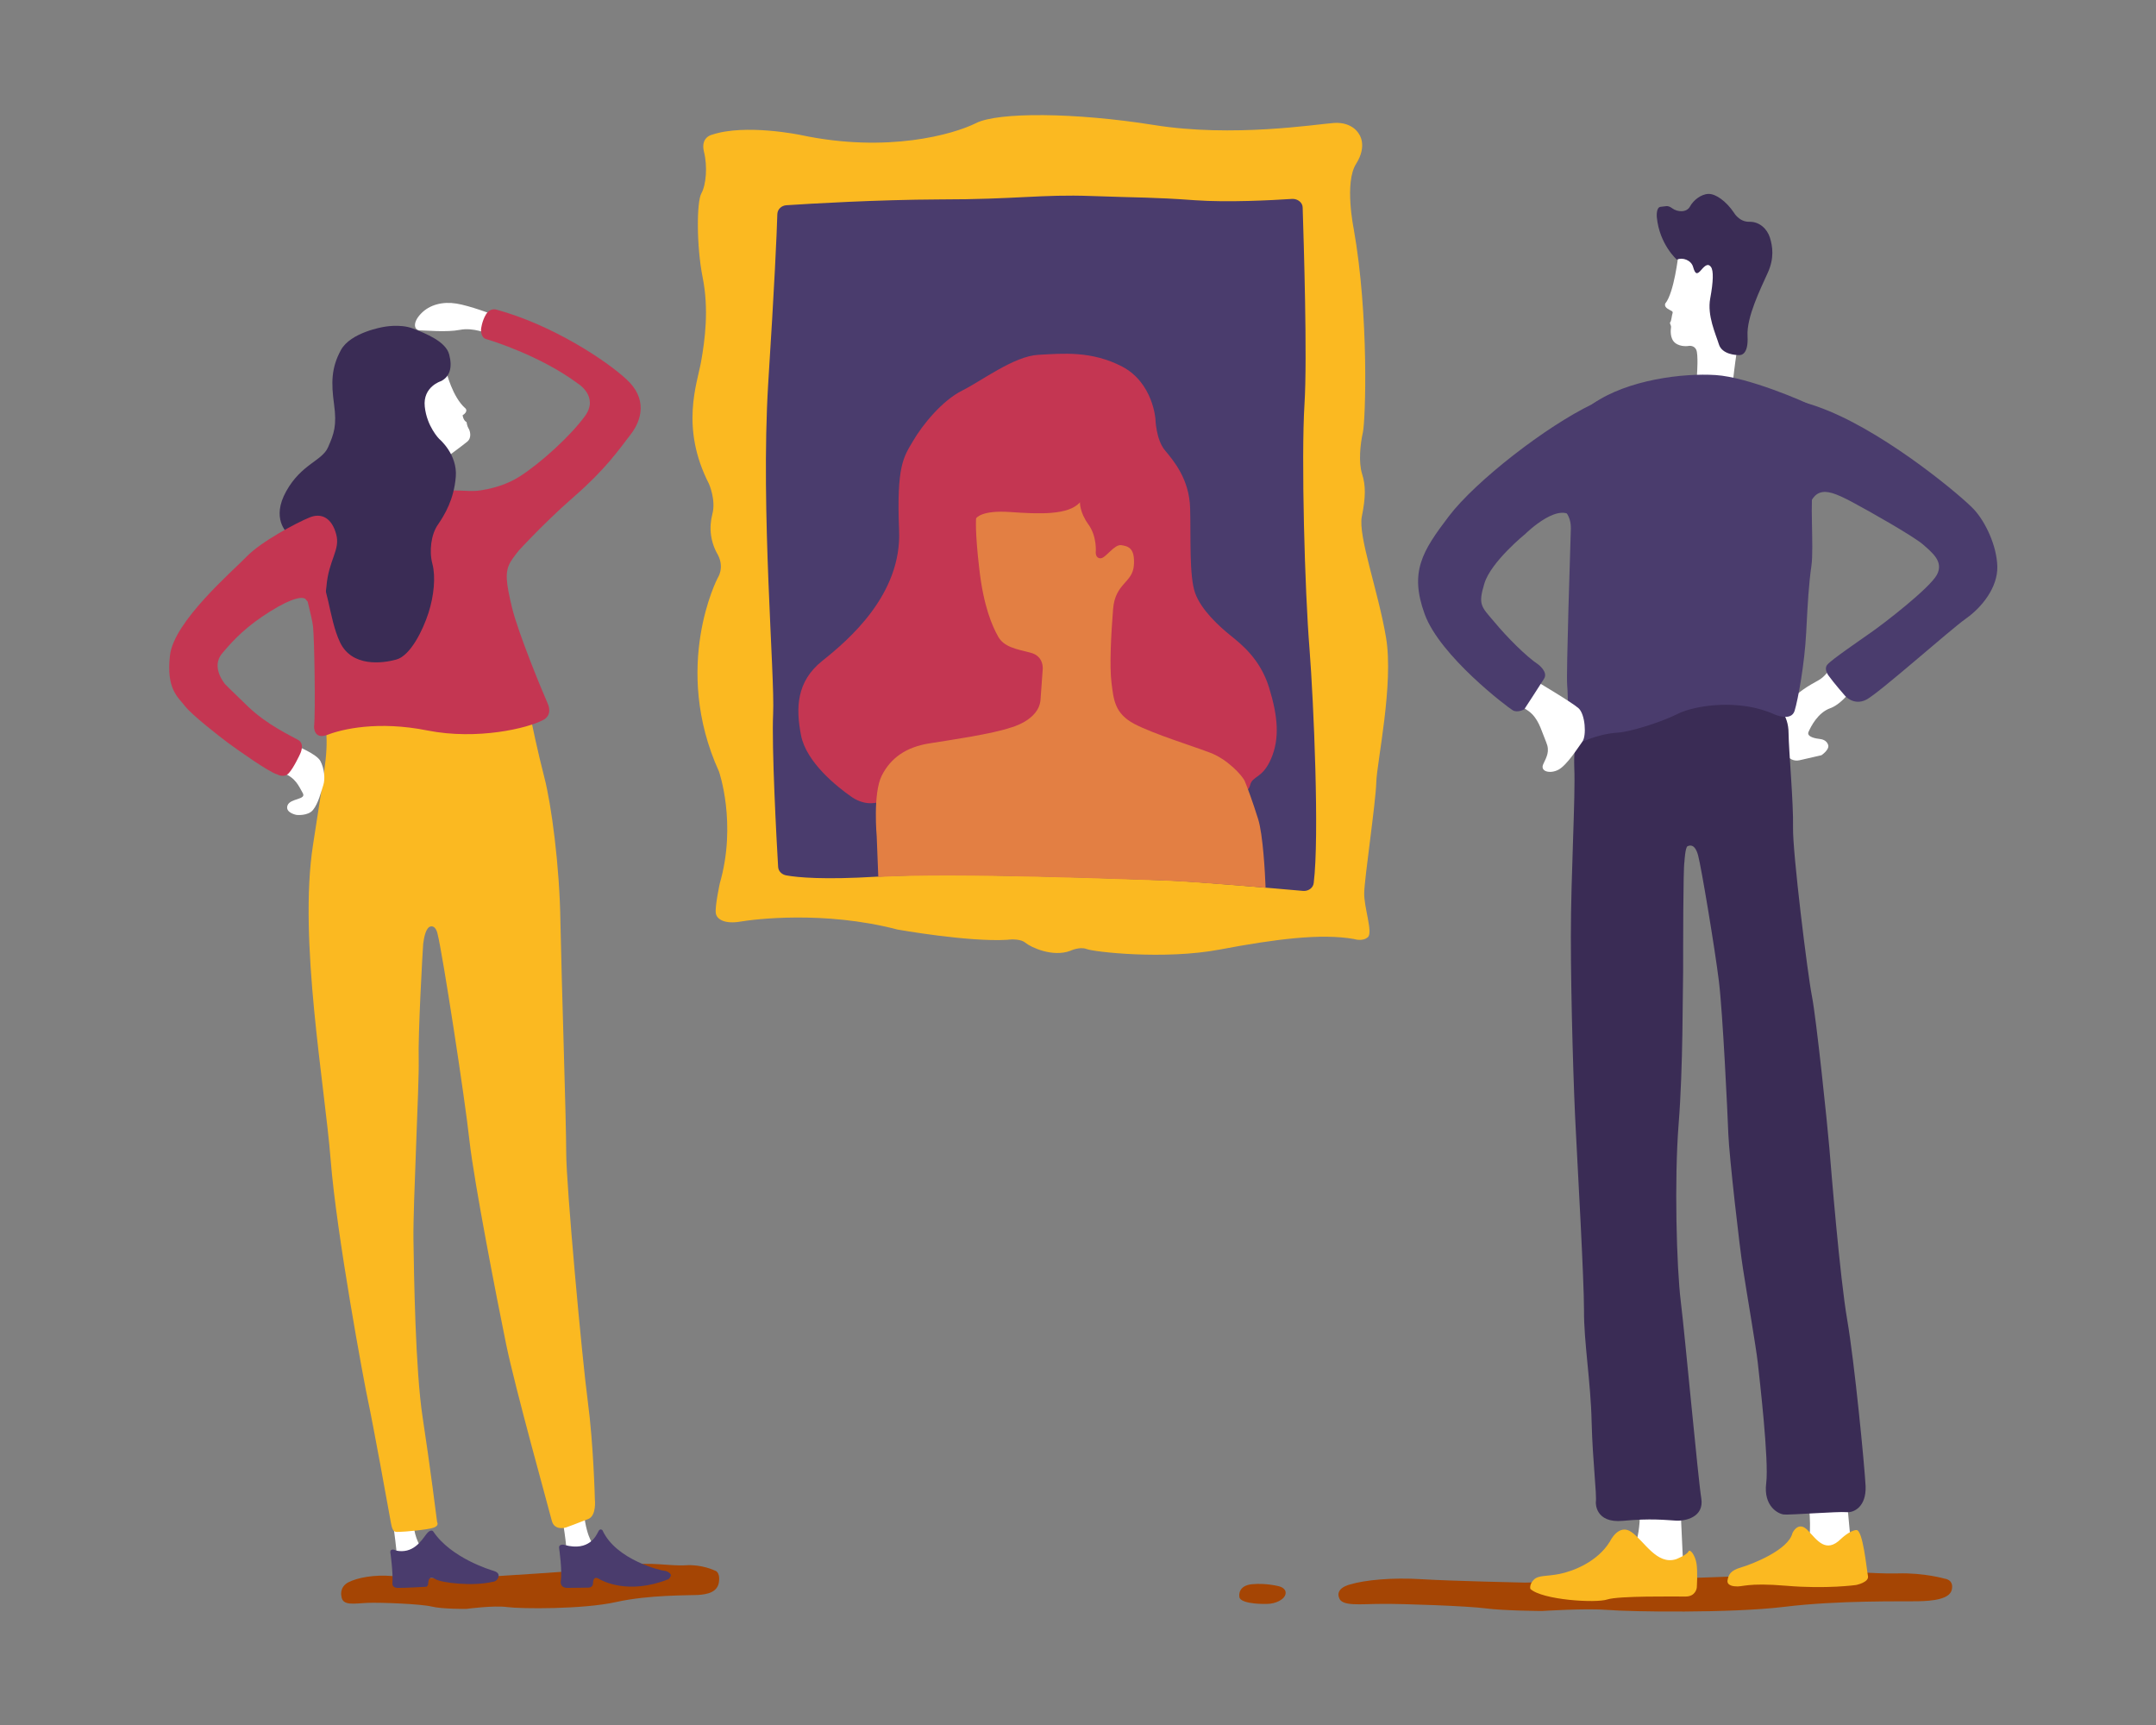
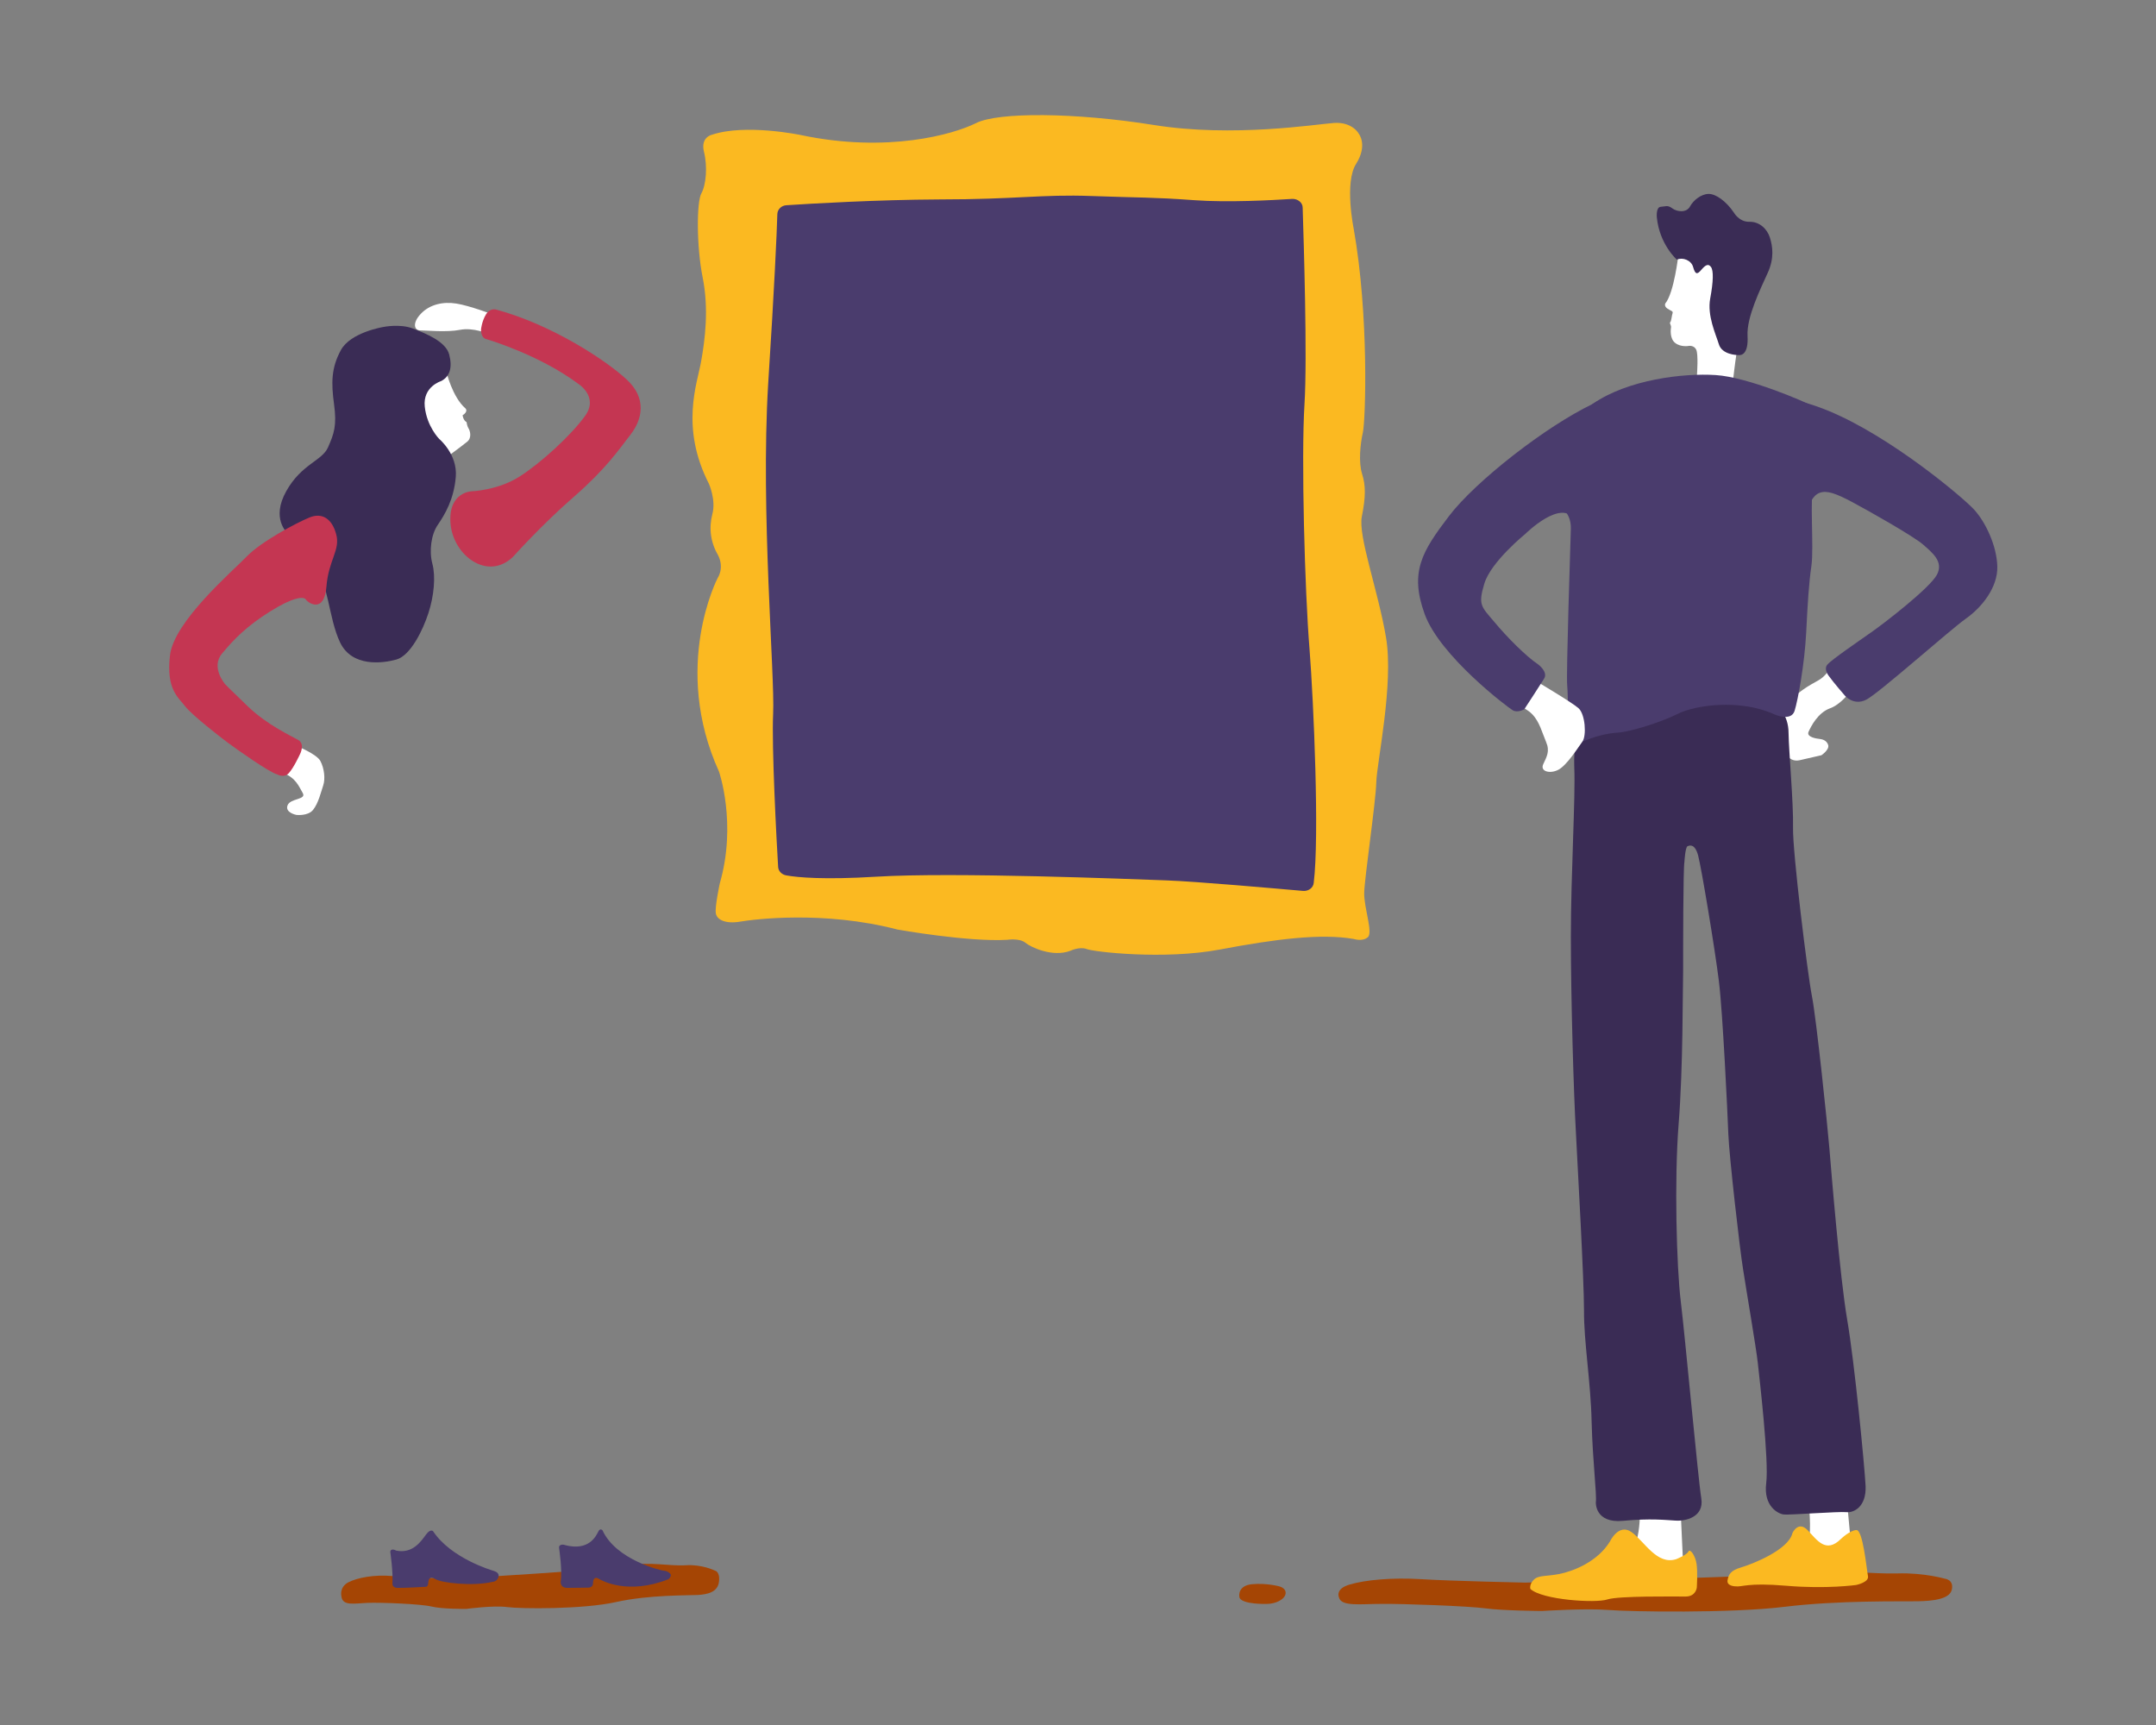
<svg xmlns="http://www.w3.org/2000/svg" width="400" height="320">
  <rect width="100%" height="100%" fill="#808080" stroke="none" />
  <g fill="none">
    <path fill="#FFF" d="M304.268 278.565s.342 7.462-1.756 9.364c0 0 7.17 3.95 9.756 2.292l-.536-11.656h-7.464zm31.22-.488s.732 6.145 0 7.56c-.732 1.463 2.975 2.536 4.39 2.536 1.415 0 3.366-3.463 3.366-3.463s-.83-9.12-.927-9.755c-.146-.585-6.732 1.415-6.83 3.122z" />
    <path fill="#A54504" d="M248.415 296.318s-.78-1.61 2.048-2.39c2.78-.83 7.805-1.317 13.269-.976 5.463.342 19.22.634 19.22.634s47.17-1.17 52.438-1.804c5.317-.683 11.805.244 16.683.097 4.878-.146 8.732.976 8.732.976s1.707.146 1.317 2c-.342 1.804-3.512 2.145-6.39 2.194-2.83.049-14.683-.195-24.634 1.024-9.952 1.22-28.635.927-32.732.586-4.098-.342-12.293.195-12.293.195s-7.17-.05-10.439-.488c-3.268-.439-15.414-.878-19.317-.83-3.902 0-7.512.537-7.902-1.218z" />
    <path fill="#FBB921" d="M283.927 294.757s-.244-.83.634-1.707c.878-.878 2.341-.585 4.78-1.073 2.44-.488 7.025-2.195 9.366-6.048 0 0 1.61-3.414 4-1.707 2.39 1.707 4.683 6.145 8.244 5.024 0 0 2-.78 2.293-1.415.293-.634 1.268.683 1.512 2.244.244 1.56.049 4.438.049 4.438s-.146 1.658-2.098 1.658c-1.95 0-12.39-.146-14.487.537-2.147.731-12.098.097-14.293-1.951zm37.951-.487s-1.56-.05-1.366-1.123c.195-1.073.537-1.804 2.537-2.39 2-.585 8.78-3.218 9.512-6.389 0 0 1.073-2.34 2.83-.487 1.755 1.853 3.365 4.34 6.146 1.61 0 0 1.658-1.61 2.878-1.66 1.22-.048 1.902 7.317 2.146 8.536.244 1.17-2.195 1.658-2.195 1.658s-5.464.78-12.927.147c-7.463-.634-8.098.292-9.561.097z" />
    <path fill="#FFF" d="M339.341 124.299s-.78 1.268-2.048 1.95c-1.22.684-4.342 2.293-5.903 4.78-1.512 2.44-1.17 5.414-1.024 6.536.146 1.122 1.22 4 3.512 3.463l4.049-.927s1.463-.975 1.268-1.853c-.244-.878-1.073-1.122-1.61-1.17-.536-.05-2.487-.342-2.048-1.318.439-.975 1.707-3.56 4.048-4.39 2.342-.828 4.683-4.34 4.683-4.34s-3.122-3.365-4.927-2.731z" />
    <path fill="#3A2C55" d="M312.512 159.854s.147-2.732.586-2.878c.439-.195 1.365-.439 1.95 1.707.586 2.146 3.123 17.363 3.854 23.313.732 5.95 1.61 24.532 1.757 28.434.146 3.902 2.097 21.167 2.731 25.02.586 3.853 2.44 14.632 2.732 17.363.293 2.731 2.098 18.094 1.56 22.338-.536 4.243 2.196 5.706 3.318 5.803 1.122.098 10.146-.585 11.561-.439 1.366.147 3.707-.975 3.561-4.828-.195-3.804-2.049-22.923-3.415-30.873-1.366-7.95-2.975-27.848-3.317-31.945-.341-4.097-2.39-23.8-3.22-28.044-.829-4.194-3.609-26.776-3.511-31.312.097-4.535-.781-14.046-.83-17.509 0-3.463-2.049-5.17-2.975-5.804-.927-.682-28.586-2.34-35.659 4.829 0 0-1.317 1.902-1.122 7.364.244 5.463-.634 19.655-.634 31.41 0 11.753.537 29.311.927 36.09.341 6.731 1.512 27.362 1.512 33.166-.049 5.803 1.268 13.412 1.415 20.776.195 7.365.975 13.315.78 14.876 0 0-.195 3.902 5.025 3.414 5.17-.488 7.902-.146 9.707-.049 1.805.146 5.415-.585 4.83-4.145-.586-3.56-3.025-30.19-3.806-36.53-.78-6.341-1.22-22.533-.39-32.97.83-10.438.732-24.289.83-28.288 0-4 0-19.119.243-20.29z" />
-     <path fill="#FFF" d="M73 283.15s.683 4.974.634 5.803c0 0 3.561-.683 4.488-1.902 0 0-1.17-1.512-1.415-4.39 0 0-3.902-.195-3.707.488zm31.268-1.854s1.025 5.999.78 6.828c0 0 4.635.683 5.123-1.17.097-.44-1.269-1.171-1.854-6.292-.634-5.17-4.049.634-4.049.634z" />
    <path fill="#FBB921" d="M133.146 107.229s-8.585 16.436.244 35.896c0 0 3.366 9.608.147 20.777 0 0-.927 4.292-.732 5.511.195 1.268 1.902 2 4.488 1.56 2.585-.438 15.56-2.097 29.22 1.464 0 0 13.121 2.34 20.39 1.902 0 0 2.243-.341 3.317.536 1.073.878 5.073 2.732 8.341 1.512 0 0 1.707-.829 3.024-.341 1.269.536 14.44 2.048 24.732.098 10.342-1.951 18.78-3.024 24.878-1.951 0 0 1.61.536 2.585-.342.976-.878-.731-5.462-.682-8.193.048-2.732 2.146-16.827 2.243-20.533.098-3.707 3.269-18.192 1.805-26.874-1.463-8.681-5.22-18.826-4.487-22.435.731-3.609.731-5.755.048-7.9-.683-2.147-.341-5.56.147-7.707.487-2.146 1.17-21.557-1.708-37.798 0 0-1.756-8.535.44-11.998 2.194-3.463.536-5.56.536-5.56s-1.122-2.244-4.585-2.048c-3.415.243-18.78 2.73-33.415.39-14.634-2.341-28.976-2.439-33.073-.342-4.098 2.049-16.39 5.61-32.488 2.195 0 0-10.244-2.146-16.488-.049 0 0-2.146.44-1.463 3.17.683 2.732.39 6.146-.488 7.706-.878 1.561-.927 9.755.244 15.607 1.17 5.853.439 11.51-.293 15.607-.732 4.097-3.902 12.193 1.464 22.68 0 0 1.317 2.975.634 5.56-.683 2.633-.342 5.267 1.024 7.608 1.268 2.438-.049 4.292-.049 4.292z" />
    <path fill="#4A3C6D" d="M144.22 39.68c.048-.878.78-1.561 1.707-1.61 4.39-.292 16.83-1.024 28.341-1.073 14.293 0 18.878-.975 28.244-.634 9.366.342 11.073.195 19.17.78 6.098.44 14.342 0 18.05-.243 1.024-.05 1.95.682 1.95 1.61.196 6.29.879 27.848.342 36.383-.634 10.047.05 34.726.927 45.455.78 9.999 1.854 34.872.78 43.456-.097.927-1.024 1.56-2 1.463-5.024-.439-19.804-1.755-25.316-1.95-6.732-.244-39.513-1.561-53.854-.683-9.659.585-14.537.146-16.683-.244-.83-.146-1.463-.78-1.512-1.56-.293-4.83-1.22-22.338-.927-28.435.341-7.12-2.341-37.506-.927-61.062 1.17-18.241 1.61-28.142 1.708-31.653z" />
    <path fill="#A54504" d="M63.341 296.122s-.439-1.658 1.269-2.584c1.707-.878 4.829-1.464 8.146-1.171 3.366.293 11.854.488 11.854.488s29.073-1.707 32.341-2.439c3.269-.78 7.269.146 10.293-.049 2.976-.195 5.366.976 5.366.976s1.024.146.78 2.097c-.244 1.95-2.195 2.341-3.951 2.439-1.756.097-9.024-.05-15.17 1.316-6.147 1.366-17.66 1.269-20.196.927-2.536-.341-7.56.342-7.56.342s-4.44.048-6.44-.44c-2-.487-9.463-.78-11.902-.682-2.44.097-4.634.634-4.83-1.22zm166.586-.048s-.293-1.951 2.39-2.195c2.634-.244 4.976.39 4.976.39s1.366.293 1.22 1.366c-.147 1.073-1.854 1.902-3.464 1.902-1.659.049-5.269-.146-5.122-1.463z" />
-     <path fill="#FBB921" d="M98.561 133.663s1.17 5.706 2.439 10.584c1.268 4.877 2.83 16.29 2.976 26.824.195 10.535 1.073 36.774 1.073 42.822 0 5.999 2.927 37.993 4 46.04 1.073 8.048 1.317 18.241 1.317 18.241s.341 2.975-1.22 3.61c-1.56.634-4.097 1.56-4.097 1.56s-2.195.732-2.683-1.268-6.78-24.483-8.488-32.823c-1.707-8.34-5.902-29.849-6.78-37.652-.83-7.804-5.074-35.214-5.903-38.286 0 0-.244-1.561-1.22-1.463-.975.097-1.316 2.097-1.463 3.267-.097 1.17-.975 16.778-.83 21.509.098 4.73-1.072 27.02-.975 33.31.098 6.341.342 24.143 1.708 33.02 1.365 8.876 2.683 19.41 2.683 19.41s.439.635-.635 1.025c-1.073.39-5.512.78-6.341.78-.83 0-1.268.244-1.61-1.755-.341-2-3.463-19.07-4.195-22.387-.732-3.316-5.902-31.165-6.976-44.919-1.073-13.753-6-40.822-3.268-58.38s2.732-17.07 2.342-22.923c-.293-5.852 36-7.267 38.146-.146z" />
    <path fill="#FFF" d="M91.488 58.36s-4.342-1.659-6.83-2.05c-2.438-.39-4.926.147-6.585 1.903-1.658 1.756-1.17 3.073-.146 3.073s4.927.39 7.414-.098c2.488-.488 5.22.732 5.22.732s1.951-1.854.927-3.56zm-8.683 10.583s1.122 4.73 3.56 6.828c0 0 .586.536-.536 1.268 0 0 .098.927.732 1.268 0 0 .098.732.341 1.122.293.39.683 1.756-.195 2.487-.878.732-3.805 2.878-3.805 2.878s-2.487 2-5.95-3.902c-3.464-5.901 1.902-11.559 5.853-11.95z" />
-     <path fill="#C43652" d="M58.268 134.785s-.097 2.536 2.537 1.512 9.317-2.634 18.536-.78c9.171 1.804 18.586-.39 21.513-2 0 0 1.756-.78.731-3.073-1.024-2.292-5.463-13.07-6.585-17.704-1.122-4.682-1.366-6.633-.293-8.486 1.025-1.805 3.269-3.317 2.39-7.365-.877-4.048-5.756-5.609-8-5.706-2.195-.098-18.926-1.56-31.658 4.828 0 0-3.463 1.756-2.146 7.999 1.366 6.243 2.536 10.193 2.78 12.193.244 2 .488 15.85.195 18.582z" />
    <path fill="#C43652" d="M95.195 103.278s5.22-5.852 11.22-11.071c6-5.219 8.39-8.779 10.585-11.608 2.195-2.828 3.024-6.73-.732-10.193-3.707-3.463-13.756-10.145-24.195-12.973 0 0-1.122-.39-1.902.878-.78 1.268-.927 2.78-.927 2.78s-.098 1.511.927 1.804c1.024.293 10.049 3.073 17.024 8.243 0 0 3.951 2.39 1.366 5.998-2.634 3.658-8.244 8.78-12.244 11.316-4.049 2.536-8.78 2.682-8.78 2.682s-4.44.098-3.952 5.999c.488 5.901 6.878 10.73 11.61 6.145z" />
    <path fill="#FFF" d="M54.951 138.345s3.805 1.512 4.488 2.829c.732 1.366.927 3.317.537 4.487s-.927 3.414-1.903 4.585c-.927 1.17-3.073.926-3.073.926s-2.146-.39-1.659-1.756c.488-1.365 3.561-1.024 2.83-2.292-.732-1.268-1.269-2.78-3.561-3.706-2.293-.927-1.659-3.56-1.269-4.341.44-.732 2.342-1.366 3.61-.732z" />
    <path fill="#4A3C6D" d="M103.732 287.197s.634 4.292.292 6.194c0 0-.146 1.17 1.22 1.17 1.366 0 3.951-.048 3.951-.048s.83 0 .83-.83c0-.828.39-1.218 1.024-.828s5.463 3.072 12.975.097c0 0 .44-.39.44-.731 0-.39-.781-.83-1.22-.83-.44 0-8.927-1.95-11.464-7.51 0 0-.439-.488-.78.244-.39.731-1.659 3.706-6.244 2.487.049-.049-1.17-.293-1.024.585zm-31.317.732s.536 3.658.39 5.804c0 0-.098.78.878.829.976.049 5.22-.195 5.22-.195s.487.097.536-.634c.049-.732.244-1.464 1.366-.78 1.122.682 6.927 1.365 10.585.487 0 0 .78 0 1.073-.83.244-.828-.487-1.072-.926-1.218-.488-.147-7.854-2.341-11.171-7.316 0 0-.44-.585-1.317.585-.878 1.17-2.44 3.658-5.61 2.975-.049-.097-1.024-.488-1.024.293z" />
    <path fill="#3A2C55" d="M53.341 98.986c-.097-.244-3.073-2.78-.243-7.852 2.829-5.072 6.634-5.609 7.756-8.145 1.122-2.536 1.658-4.048 1.122-7.998-.537-3.951-.537-6.731 1.268-10.047 1.805-3.317 7.902-4.292 7.902-4.292s3.074-.634 5.464.292c2.39.927 6.097 2.39 6.731 4.829.635 2.438.098 4.096-1.512 4.926 0 0-3.414 1.024-3.024 4.73.39 3.707 2.683 6 2.683 6s3.414 2.828 3.073 7.023c-.341 4.194-2.049 7.023-3.317 8.876-1.268 1.805-1.659 4.926-1.024 7.267.634 2.39.292 5.95-.732 9.12-1.025 3.17-3.317 7.901-5.951 8.633-2.635.732-8.244 1.414-10.44-3.17-2.195-4.585-2.146-11.462-4.829-13.998-2.683-2.536-4.439-5.17-4.927-6.194z" />
    <path fill="#C43652" d="M41.78 126.933s-2.78-3.17-.536-5.755c2.195-2.634 4.585-5.073 8.878-7.755 4.293-2.683 6.244-2.829 6.634-2.195.39.634 3.415 2.634 3.805-2.39.39-4.974 2.634-6.828 1.805-9.754-.78-2.926-2.683-4.048-4.976-3.073-2.292.927-8.927 4.438-11.61 7.218-2.682 2.78-13.512 12.047-14.243 18.339-.732 6.291 1.512 7.754 2.78 9.413 1.268 1.658 6.488 5.706 8 6.828 1.512 1.122 7.61 5.462 9.122 5.852 0 0 1.268.732 2.146-.243.878-.927 2.05-3.463 2.05-3.463s1.024-1.902-.294-2.683c-1.365-.78-5.756-2.78-9.317-6.194-3.56-3.414-4.244-4.145-4.244-4.145z" />
    <path fill="#FFF" d="M311.39 47.24s-.78 7.071-2.439 9.07c0 0-.244.489.39.928.635.438 1.074.438.976.829-.146.39-.244 1.56-.439 1.707-.195.146.195.585.146.926-.048.342-.292 2.098.78 2.927 1.074.829 2.537.536 2.537.536s.976-.146 1.366.732c.39.878.147 4.34.147 4.34l-.147 2.927 6.537.878s.878-8.292 1.366-9.706c.439-1.414-.537-19.85-11.22-16.095z" />
    <path fill="#4A3C6D" d="M288.951 93.67s2.537 1.073 2.488 4.34c-.098 3.269-.878 27.02-.683 29.069.195 2.048.195 9.462.195 9.462s.488 1.902 2.634 1.024c2.195-.878 4.244-1.512 6.586-1.658 2.341-.147 8.049-1.951 11.17-3.512 3.122-1.56 11.415-2.829 17.903.146 0 0 3.073 1.366 3.707-.682.634-2.049 1.854-8.73 2.147-14.486.292-5.755.487-9.022.975-12.437.488-3.414-.39-13.265.44-14.436.78-1.17 3.024-3.463 3.658-8.096.634-4.633-2.342-6.243-3.854-7.072-1.512-.83-12-5.365-18-5.755-6-.39-16.293.829-22.78 5.316C289 79.429 285.39 89.72 288.95 93.67z" />
    <path fill="#FFF" d="M284.902 126.299s6.683 3.95 7.952 5.072c1.268 1.122 1.512 5.12.731 6.194-.78 1.073-2.878 4.39-4.439 5.219-1.56.829-3.463.34-2.829-1.025.634-1.365 1.268-2.39.537-4.097-.732-1.707-1.22-3.804-2.634-5.218-1.415-1.415-3.757-1.902-3.708-3.024.049-1.122 2.78-4.292 4.39-3.121z" />
    <path fill="#3A2C55" d="M311.098 48.166s-3.22-2.829-3.708-7.852c0 0-.195-1.902.732-1.951.927-.049 1.22-.39 2.146.292.927.683 2.634.83 3.269-.341.634-1.17 2.048-2.292 3.414-2.341 1.366-.049 3.317 1.366 4.732 3.463 0 0 .976 1.756 2.878 1.707 1.902-.049 3.317 1.365 3.805 2.926.488 1.56.878 3.804-.44 6.633-1.267 2.829-3.902 8.096-3.706 11.608.195 3.511-1.22 3.609-1.659 3.56-.439 0-3.073-.097-3.659-2-.585-1.902-2.195-5.316-1.61-8.486.586-3.17.635-5.17.147-5.852-.488-.683-1.024-.39-1.805.536-.78.927-1.122.83-1.512-.536-.342-1.268-1.951-1.854-3.024-1.366z" />
    <path fill="#4A3C6D" d="M335.341 94.402c.342-.78.927-2.488 2.244-2.975 1.317-.488 2.927.048 6.05 1.707 3.121 1.658 11.463 6.389 13.17 7.9 1.707 1.513 3.854 3.17 2.536 5.61-1.365 2.487-9.756 8.974-12.146 10.632-2.341 1.658-7.366 5.072-8.146 5.999 0 0-.78.683.195 2.048.976 1.366 3.024 3.707 3.024 3.707s1.61 1.95 3.952.78c2.341-1.17 15.56-12.973 18.536-15.07 2.976-2.098 5.903-5.804 5.805-9.657-.098-3.853-2.195-8.243-4.293-10.535-2.097-2.292-15.414-13.51-26.927-18.29-11.512-4.78-15.804-1.17-16.097-.146-.293 1.024-3.756 14.047 1.122 17.168 4.878 3.17 9.61 4.292 10.975 1.122zm-39.853-19.46s6.927-4.926 10 5.755c3.122 10.68-3.512 17.997-6 17.216-2.488-.731-4.927 2.78-7.317-1.414-2.39-4.194-9.171 2.536-9.171 2.536s-6.39 5.17-7.61 9.218c-1.22 4-.536 4.292 1.854 7.12 2.341 2.83 5.951 6.439 8.097 7.853 0 0 1.952 1.414 1.122 2.682-.78 1.268-3.658 5.658-3.658 5.658s-1.22.732-2.146.195c-.927-.536-13.513-10.047-16.342-17.85-2.83-7.804-.488-11.608 4.488-18.144 4.927-6.486 18-16.68 26.683-20.825z" />
-     <path fill="#C43652" d="M163.195 148.734s-2.39 1.024-5.17-.878c-2.732-1.902-8.44-6.438-9.415-11.462-.976-5.023-.878-9.95 3.951-13.802 4.83-3.853 14.78-12.29 14.244-24.24-.488-11.949.83-13.558 2.585-16.533 1.756-3.024 5.415-7.511 9.122-9.365 3.708-1.853 9.61-6.389 14.147-6.633 4.536-.243 9.853-.78 15.56 2.195 5.708 3.024 6.147 9.706 6.147 9.706s.097 3.804 1.756 5.804c1.658 2 4.537 5.365 4.683 10.778.146 5.414-.195 12.535.927 15.705s4.585 6.291 6.536 7.852c1.903 1.56 5.512 4.292 7.171 9.657 1.659 5.365 2 9.462.39 13.217-1.61 3.756-3.463 3.121-3.902 4.926-.44 1.805-2.293.878-2.293.878l-66.439 2.195z" />
-     <path fill="#E37F43" d="M162.951 162.682c14.488-.829 46.83.488 53.512.683 3.805.147 11.952.78 18.342 1.317-.098-2.731-.488-9.803-1.366-12.68-1.122-3.56-2-5.902-2.488-7.073-.488-1.121-3.317-4.145-6.488-5.316-3.17-1.219-10.341-3.414-14-5.316-3.707-1.95-3.853-4.584-4.243-7.608-.39-3.024-.098-8.877.292-13.705.39-4.829 3.61-4.829 3.854-8.096.244-3.268-1.073-3.56-2.342-3.756-1.317-.195-2.926 2.488-3.853 2.439-.927 0-.878-1.073-.878-1.073s.292-2.926-1.366-5.219c-1.659-2.292-1.561-4.097-1.561-4.097-2.098 2.39-7.464 2.195-12.927 1.805-5.463-.39-6.341 1.17-6.341 1.17s-.244 2.293.585 9.316c.78 7.023 2.439 10.73 3.512 12.632 1.073 1.902 3.268 2.292 6 2.975 2.683.683 2.244 3.316 2.244 3.316s-.098 1.561-.39 5.414c-.293 3.853-5.561 5.17-5.561 5.17-3.415 1.17-10.78 2.244-15.073 2.926-4.293.683-7.171 2.683-8.83 6-1.658 3.316-.926 11.266-.926 11.266l.292 7.51z" />
  </g>
</svg>